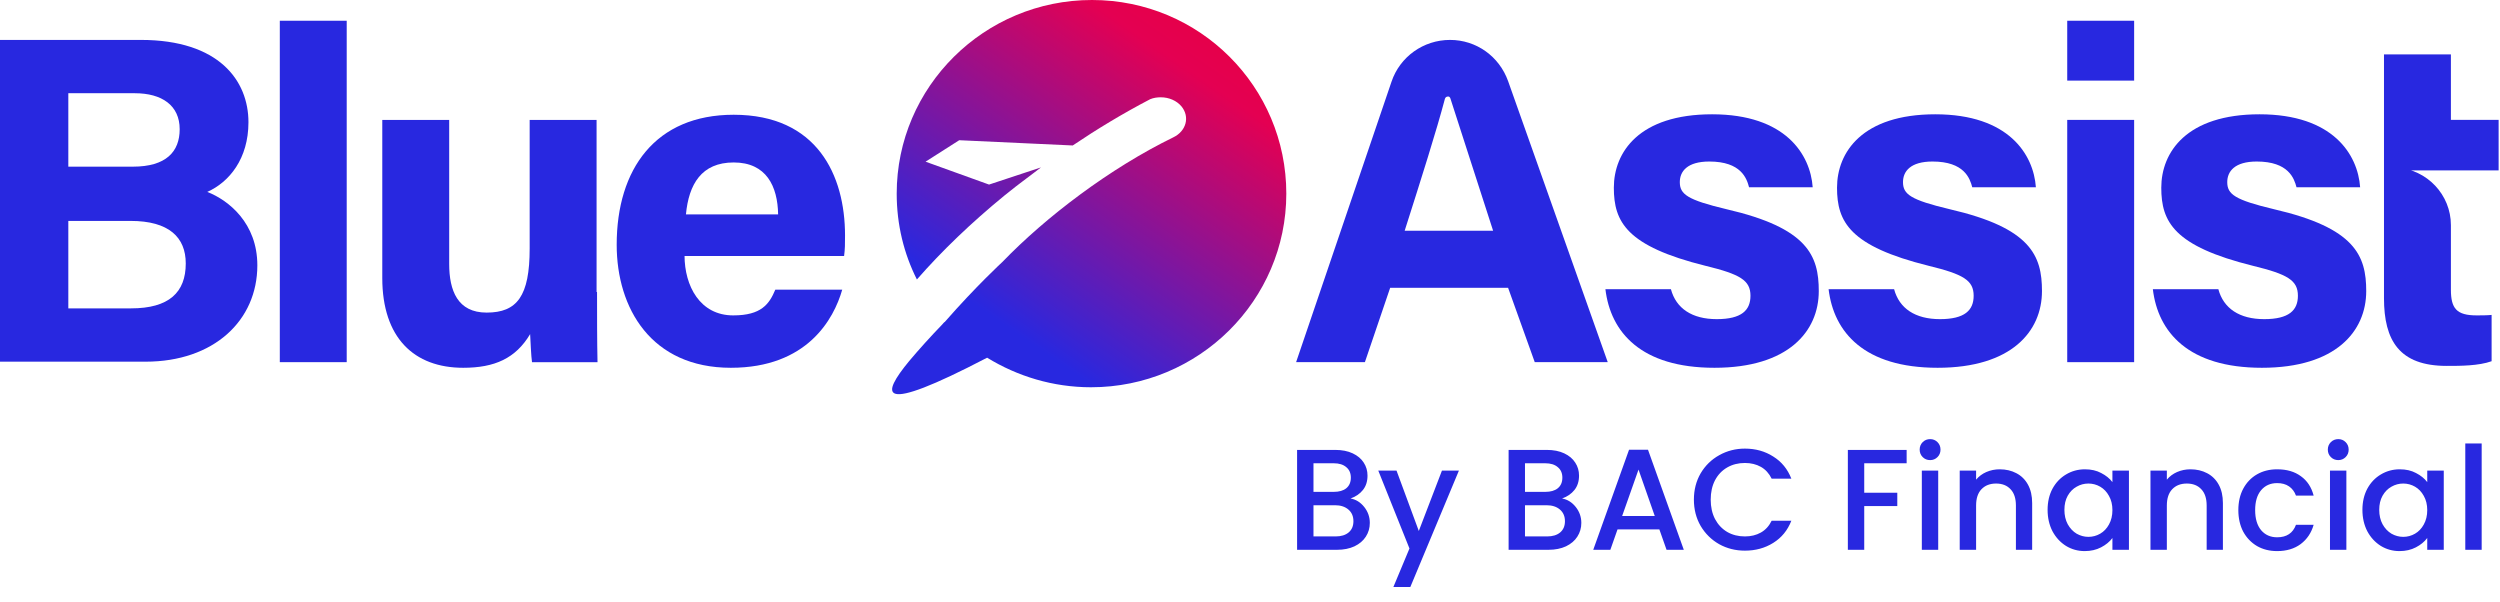
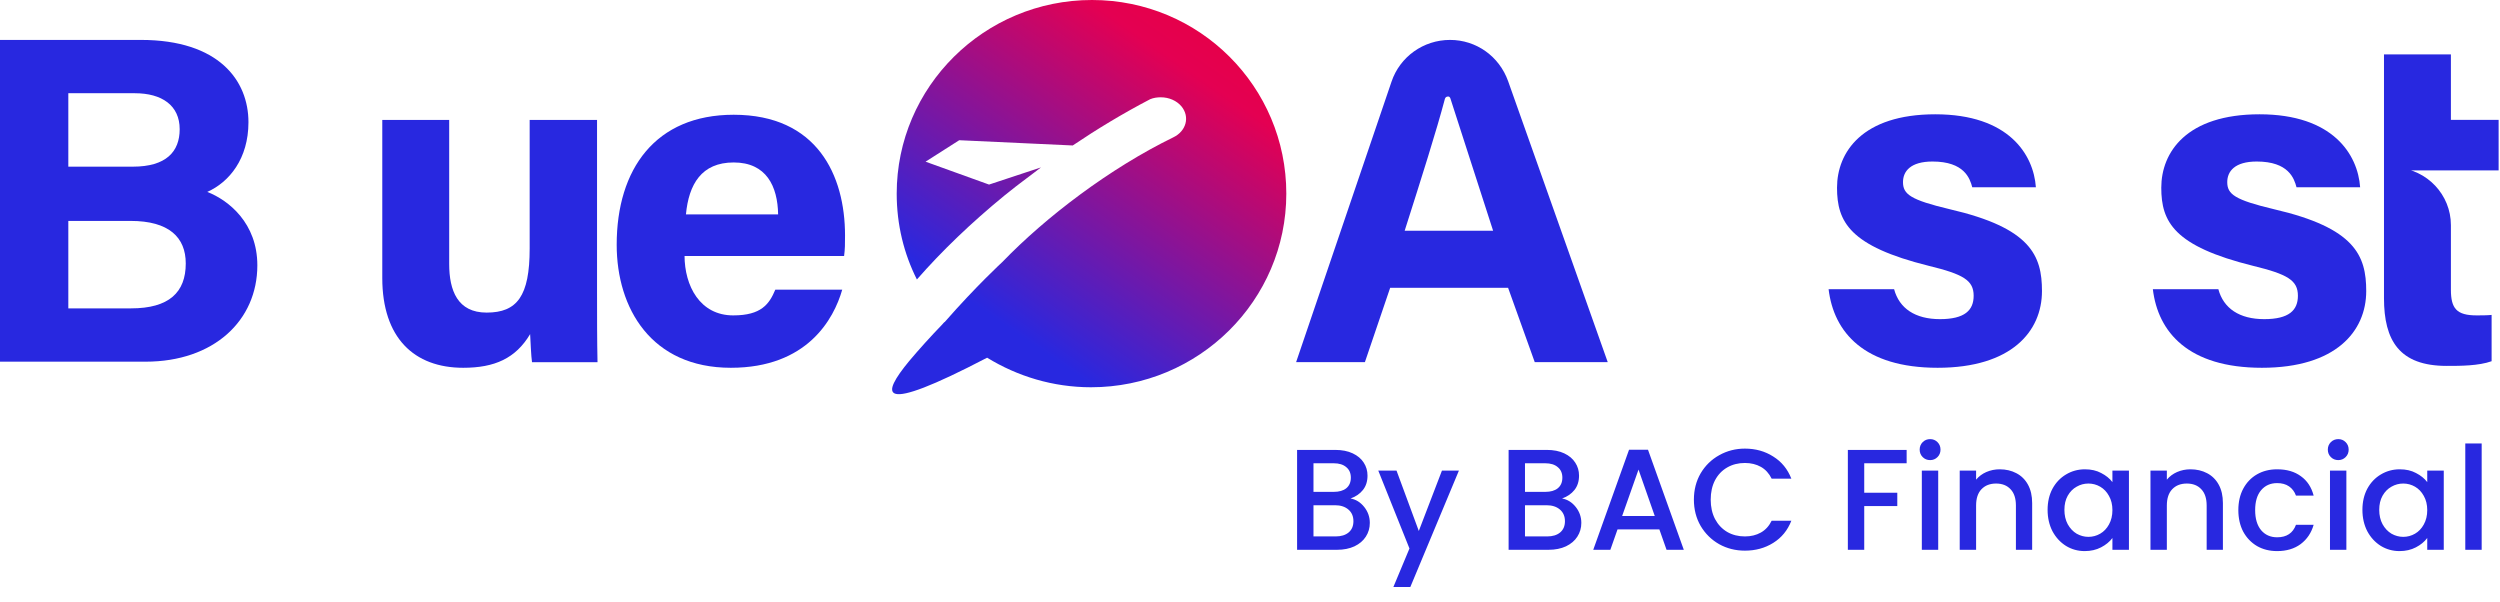
<svg xmlns="http://www.w3.org/2000/svg" width="241" height="58" viewBox="0 0 241 58" fill="none">
  <path d="M124 18.666C124 28.965 115.561 37.332 105.174 37.332C101.511 37.332 98.08 36.275 95.159 34.482C84.401 40.091 84.958 38.068 87.647 34.803C88.574 33.7 89.734 32.413 90.847 31.263C90.939 31.172 90.986 31.079 91.078 31.034C94.092 27.585 96.643 25.241 96.643 25.241C100.816 20.919 106.983 16.229 113.103 13.241C114.355 12.643 114.726 11.264 113.892 10.253C113.428 9.701 112.686 9.379 111.898 9.379C111.573 9.379 111.202 9.425 110.878 9.563C108.235 10.942 105.731 12.459 103.412 14.023L92.469 13.517L89.224 15.586L95.344 17.793L100.352 16.137L99.749 16.597C98.915 17.241 98.08 17.838 97.292 18.482C97.106 18.62 96.967 18.758 96.828 18.85C93.629 21.471 90.8 24.183 88.389 26.942C87.137 24.459 86.442 21.654 86.442 18.666C86.442 8.368 94.881 0 105.267 0C115.654 0 124 8.368 124 18.666Z" fill="url(#paint0_linear_35_5511)" />
  <path d="M130.193 48.054C130.711 48.146 131.149 48.419 131.51 48.871C131.87 49.324 132.05 49.836 132.05 50.409C132.05 50.899 131.921 51.342 131.662 51.739C131.413 52.127 131.048 52.437 130.567 52.667C130.087 52.889 129.528 53 128.891 53H125.039V43.371H128.711C129.367 43.371 129.93 43.481 130.401 43.703C130.872 43.925 131.228 44.225 131.468 44.604C131.708 44.973 131.828 45.389 131.828 45.851C131.828 46.405 131.68 46.867 131.385 47.236C131.089 47.606 130.692 47.878 130.193 48.054ZM126.619 47.416H128.572C129.089 47.416 129.491 47.301 129.778 47.07C130.073 46.83 130.221 46.488 130.221 46.045C130.221 45.611 130.073 45.273 129.778 45.033C129.491 44.784 129.089 44.659 128.572 44.659H126.619V47.416ZM128.752 51.712C129.288 51.712 129.708 51.582 130.013 51.324C130.318 51.065 130.47 50.705 130.47 50.243C130.47 49.772 130.309 49.398 129.985 49.12C129.662 48.843 129.233 48.705 128.697 48.705H126.619V51.712H128.752ZM140.639 45.366L135.955 56.589H134.321L135.872 52.875L132.866 45.366H134.625L136.773 51.185L139.004 45.366H140.639ZM150.584 48.054C151.101 48.146 151.54 48.419 151.9 48.871C152.26 49.324 152.44 49.836 152.44 50.409C152.44 50.899 152.311 51.342 152.052 51.739C151.803 52.127 151.438 52.437 150.958 52.667C150.478 52.889 149.919 53 149.281 53H145.43V43.371H149.101C149.757 43.371 150.321 43.481 150.792 43.703C151.263 43.925 151.618 44.225 151.858 44.604C152.099 44.973 152.219 45.389 152.219 45.851C152.219 46.405 152.071 46.867 151.775 47.236C151.48 47.606 151.083 47.878 150.584 48.054ZM147.009 47.416H148.963C149.48 47.416 149.882 47.301 150.168 47.07C150.464 46.83 150.612 46.488 150.612 46.045C150.612 45.611 150.464 45.273 150.168 45.033C149.882 44.784 149.48 44.659 148.963 44.659H147.009V47.416ZM149.143 51.712C149.679 51.712 150.099 51.582 150.404 51.324C150.708 51.065 150.861 50.705 150.861 50.243C150.861 49.772 150.699 49.398 150.376 49.12C150.053 48.843 149.623 48.705 149.087 48.705H147.009V51.712H149.143ZM159.962 51.033H155.93L155.238 53H153.589L157.039 43.357H158.868L162.318 53H160.655L159.962 51.033ZM159.519 49.744L157.953 45.269L156.374 49.744H159.519ZM163.291 48.164C163.291 47.222 163.508 46.377 163.942 45.629C164.386 44.881 164.981 44.299 165.73 43.883C166.487 43.458 167.314 43.246 168.21 43.246C169.235 43.246 170.145 43.5 170.939 44.008C171.743 44.507 172.325 45.218 172.685 46.142H170.787C170.537 45.634 170.191 45.255 169.748 45.005C169.304 44.756 168.792 44.631 168.21 44.631C167.572 44.631 167.004 44.775 166.506 45.061C166.007 45.347 165.614 45.758 165.328 46.294C165.051 46.83 164.912 47.453 164.912 48.164C164.912 48.876 165.051 49.499 165.328 50.035C165.614 50.571 166.007 50.986 166.506 51.282C167.004 51.568 167.572 51.712 168.21 51.712C168.792 51.712 169.304 51.587 169.748 51.337C170.191 51.088 170.537 50.709 170.787 50.201H172.685C172.325 51.125 171.743 51.836 170.939 52.335C170.145 52.834 169.235 53.083 168.21 53.083C167.305 53.083 166.478 52.875 165.73 52.46C164.981 52.035 164.386 51.448 163.942 50.7C163.508 49.952 163.291 49.107 163.291 48.164ZM183.8 43.371V44.659H179.712V47.499H182.899V48.788H179.712V53H178.133V43.371H183.8ZM186.067 44.354C185.781 44.354 185.541 44.257 185.347 44.063C185.153 43.869 185.056 43.629 185.056 43.343C185.056 43.056 185.153 42.816 185.347 42.622C185.541 42.428 185.781 42.331 186.067 42.331C186.344 42.331 186.58 42.428 186.774 42.622C186.968 42.816 187.065 43.056 187.065 43.343C187.065 43.629 186.968 43.869 186.774 44.063C186.58 44.257 186.344 44.354 186.067 44.354ZM186.843 45.366V53H185.264V45.366H186.843ZM192.769 45.241C193.369 45.241 193.905 45.366 194.376 45.615C194.856 45.864 195.23 46.234 195.498 46.724C195.766 47.213 195.9 47.804 195.9 48.497V53H194.334V48.733C194.334 48.049 194.163 47.527 193.822 47.167C193.48 46.797 193.013 46.613 192.422 46.613C191.831 46.613 191.36 46.797 191.009 47.167C190.667 47.527 190.496 48.049 190.496 48.733V53H188.917V45.366H190.496V46.239C190.755 45.925 191.083 45.68 191.48 45.504C191.886 45.329 192.316 45.241 192.769 45.241ZM197.388 49.148C197.388 48.382 197.545 47.703 197.859 47.111C198.182 46.52 198.617 46.063 199.162 45.74C199.716 45.407 200.325 45.241 200.99 45.241C201.591 45.241 202.113 45.361 202.556 45.601C203.009 45.832 203.369 46.123 203.637 46.474V45.366H205.23V53H203.637V51.864C203.369 52.224 203.004 52.524 202.542 52.764C202.08 53.005 201.554 53.125 200.963 53.125C200.307 53.125 199.706 52.958 199.162 52.626C198.617 52.284 198.182 51.813 197.859 51.213C197.545 50.603 197.388 49.915 197.388 49.148ZM203.637 49.176C203.637 48.649 203.526 48.192 203.304 47.804C203.092 47.416 202.81 47.121 202.459 46.917C202.108 46.714 201.729 46.613 201.323 46.613C200.917 46.613 200.538 46.714 200.187 46.917C199.836 47.111 199.549 47.403 199.328 47.79C199.115 48.169 199.009 48.622 199.009 49.148C199.009 49.675 199.115 50.137 199.328 50.534C199.549 50.931 199.836 51.236 200.187 51.448C200.547 51.651 200.926 51.753 201.323 51.753C201.729 51.753 202.108 51.651 202.459 51.448C202.81 51.245 203.092 50.949 203.304 50.562C203.526 50.164 203.637 49.702 203.637 49.176ZM211.156 45.241C211.757 45.241 212.293 45.366 212.764 45.615C213.244 45.864 213.618 46.234 213.886 46.724C214.154 47.213 214.288 47.804 214.288 48.497V53H212.722V48.733C212.722 48.049 212.551 47.527 212.209 47.167C211.868 46.797 211.401 46.613 210.81 46.613C210.219 46.613 209.748 46.797 209.397 47.167C209.055 47.527 208.884 48.049 208.884 48.733V53H207.305V45.366H208.884V46.239C209.143 45.925 209.471 45.68 209.868 45.504C210.274 45.329 210.704 45.241 211.156 45.241ZM215.776 49.176C215.776 48.391 215.933 47.703 216.247 47.111C216.57 46.511 217.014 46.049 217.577 45.726C218.141 45.403 218.787 45.241 219.517 45.241C220.441 45.241 221.203 45.463 221.803 45.906C222.413 46.34 222.824 46.964 223.036 47.777H221.332C221.193 47.398 220.972 47.102 220.667 46.89C220.362 46.677 219.979 46.571 219.517 46.571C218.87 46.571 218.353 46.802 217.965 47.264C217.586 47.717 217.397 48.354 217.397 49.176C217.397 49.998 217.586 50.64 217.965 51.102C218.353 51.564 218.87 51.795 219.517 51.795C220.431 51.795 221.036 51.393 221.332 50.589H223.036C222.814 51.365 222.399 51.984 221.789 52.446C221.18 52.898 220.422 53.125 219.517 53.125C218.787 53.125 218.141 52.963 217.577 52.64C217.014 52.307 216.57 51.845 216.247 51.254C215.933 50.654 215.776 49.961 215.776 49.176ZM225.414 44.354C225.128 44.354 224.887 44.257 224.693 44.063C224.499 43.869 224.402 43.629 224.402 43.343C224.402 43.056 224.499 42.816 224.693 42.622C224.887 42.428 225.128 42.331 225.414 42.331C225.691 42.331 225.927 42.428 226.12 42.622C226.314 42.816 226.411 43.056 226.411 43.343C226.411 43.629 226.314 43.869 226.12 44.063C225.927 44.257 225.691 44.354 225.414 44.354ZM226.19 45.366V53H224.61V45.366H226.19ZM227.737 49.148C227.737 48.382 227.894 47.703 228.208 47.111C228.531 46.52 228.966 46.063 229.51 45.74C230.065 45.407 230.674 45.241 231.339 45.241C231.94 45.241 232.462 45.361 232.905 45.601C233.358 45.832 233.718 46.123 233.986 46.474V45.366H235.579V53H233.986V51.864C233.718 52.224 233.353 52.524 232.891 52.764C232.429 53.005 231.903 53.125 231.312 53.125C230.656 53.125 230.055 52.958 229.51 52.626C228.966 52.284 228.531 51.813 228.208 51.213C227.894 50.603 227.737 49.915 227.737 49.148ZM233.986 49.176C233.986 48.649 233.875 48.192 233.653 47.804C233.441 47.416 233.159 47.121 232.808 46.917C232.457 46.714 232.078 46.613 231.672 46.613C231.265 46.613 230.887 46.714 230.536 46.917C230.185 47.111 229.898 47.403 229.677 47.79C229.464 48.169 229.358 48.622 229.358 49.148C229.358 49.675 229.464 50.137 229.677 50.534C229.898 50.931 230.185 51.236 230.536 51.448C230.896 51.651 231.275 51.753 231.672 51.753C232.078 51.753 232.457 51.651 232.808 51.448C233.159 51.245 233.441 50.949 233.653 50.562C233.875 50.164 233.986 49.702 233.986 49.176ZM239.233 42.747V53H237.654V42.747H239.233Z" fill="#2828E0" />
  <path d="M0 3.848H13.577C21.11 3.848 23.951 7.77 23.951 11.783C23.951 15.299 22.102 17.554 19.982 18.5C22.057 19.312 24.808 21.521 24.808 25.579C24.808 30.899 20.614 34.866 14.028 34.866H0V3.848ZM12.81 16.066C16.013 16.066 17.321 14.623 17.321 12.459C17.321 10.16 15.607 8.987 12.991 8.987H6.586V16.066H12.81ZM6.586 29.727H12.63C16.283 29.727 17.907 28.194 17.907 25.398C17.907 22.874 16.283 21.296 12.585 21.296H6.586V29.727Z" fill="#2828E0" />
-   <path d="M33.423 2H26.973V34.912H33.423V2Z" fill="#2828E0" />
-   <path d="M57.555 28.15C57.555 30.404 57.555 32.839 57.6 34.913H51.286C51.195 34.282 51.15 33.019 51.105 32.208C49.707 34.552 47.677 35.454 44.655 35.454C39.919 35.454 36.852 32.568 36.852 26.797V11.559H43.302V25.445C43.302 28.015 44.114 30.134 46.91 30.134C49.842 30.134 51.06 28.556 51.06 23.957V11.559H57.51V28.15H57.555Z" fill="#2828E0" />
+   <path d="M57.555 28.15C57.555 30.404 57.555 32.839 57.6 34.913H51.286C51.195 34.282 51.15 33.019 51.105 32.208C49.707 34.552 47.677 35.454 44.655 35.454C39.919 35.454 36.852 32.568 36.852 26.797V11.559H43.302V25.445C43.302 28.015 44.114 30.134 46.91 30.134C49.842 30.134 51.06 28.556 51.06 23.957V11.559H57.51H57.555Z" fill="#2828E0" />
  <path d="M65.99 24.633C65.99 27.564 67.478 30.404 70.681 30.404C73.387 30.404 74.154 29.322 74.74 27.924H81.191C80.379 30.765 77.808 35.454 70.455 35.454C62.787 35.454 59.449 29.728 59.449 23.596C59.449 16.292 63.193 11.062 70.726 11.062C78.755 11.062 81.461 16.878 81.461 22.695C81.461 23.506 81.461 24.002 81.371 24.678H65.99V24.633ZM75.011 20.666C74.966 17.961 73.883 15.661 70.726 15.661C67.614 15.661 66.396 17.78 66.125 20.666H75.011Z" fill="#2828E0" />
  <path d="M134.012 27.743L131.576 34.911H124.945L134.147 7.86C134.959 5.471 137.214 3.848 139.785 3.848C142.311 3.848 144.521 5.426 145.379 7.815L154.986 34.911H147.95L145.379 27.743H134.012ZM143.935 22.242L139.83 9.528C139.83 9.528 139.785 9.303 139.605 9.303C139.424 9.303 139.334 9.393 139.289 9.528C138.477 12.594 137.034 17.148 135.41 22.242H143.935Z" fill="#2828E0" />
-   <path d="M161.077 27.88C161.573 29.728 163.106 30.765 165.497 30.765C167.888 30.765 168.745 29.908 168.745 28.511C168.745 27.023 167.752 26.437 164.414 25.625C156.792 23.732 155.574 21.387 155.574 18.096C155.574 14.669 158.009 11.018 165.046 11.018C172.128 11.018 174.518 14.895 174.744 18.051H168.609C168.384 17.194 167.843 15.571 164.775 15.571C162.655 15.571 161.934 16.518 161.934 17.555C161.934 18.727 162.655 19.268 166.444 20.17C174.248 21.973 175.33 24.633 175.33 28.06C175.33 31.937 172.398 35.454 165.272 35.454C158.19 35.454 155.258 32.027 154.762 27.88H161.077Z" fill="#2828E0" />
  <path d="M182.592 27.88C183.088 29.728 184.622 30.765 187.013 30.765C189.403 30.765 190.26 29.908 190.26 28.511C190.26 27.023 189.268 26.437 185.93 25.625C178.307 23.732 177.089 21.387 177.089 18.096C177.089 14.669 179.525 11.018 186.562 11.018C193.643 11.018 196.034 14.895 196.259 18.051H190.125C189.899 17.194 189.358 15.571 186.291 15.571C184.171 15.571 183.449 16.518 183.449 17.555C183.449 18.727 184.171 19.268 187.96 20.17C195.763 21.973 196.846 24.633 196.846 28.06C196.846 31.937 193.914 35.454 186.787 35.454C179.705 35.454 176.774 32.027 176.277 27.88H182.592Z" fill="#2828E0" />
-   <path d="M199.281 2H205.731V7.771H199.281V2ZM199.281 11.558H205.731V34.912H199.281V11.558Z" fill="#2828E0" />
  <path d="M213.85 27.88C214.346 29.728 215.88 30.765 218.27 30.765C220.661 30.765 221.518 29.908 221.518 28.511C221.518 27.023 220.526 26.437 217.188 25.625C209.565 23.732 208.347 21.387 208.347 18.096C208.347 14.669 210.783 11.018 217.819 11.018C224.901 11.018 227.292 14.895 227.517 18.051H221.383C221.157 17.194 220.616 15.571 217.549 15.571C215.429 15.571 214.707 16.518 214.707 17.555C214.707 18.727 215.429 19.268 219.218 20.17C227.021 21.973 228.104 24.633 228.104 28.06C228.104 31.937 225.172 35.454 218.045 35.454C210.963 35.454 208.031 32.027 207.535 27.88H213.85Z" fill="#2828E0" />
  <path d="M238.747 30.404C236.808 30.404 236.267 29.727 236.267 27.924V21.702C236.267 18.772 233.966 16.337 231.034 16.157L229.816 16.112V28.736C229.816 32.838 231.305 35.273 235.861 35.273C237.169 35.273 238.928 35.273 240.191 34.822V30.359C239.74 30.404 239.108 30.404 238.747 30.404ZM236.267 11.558V5.246H229.816V16.427H240.867V11.558H236.267Z" fill="#2828E0" />
  <defs>
    <linearGradient id="paint0_linear_35_5511" x1="130.676" y1="-23.108" x2="74.132" y2="58.501" gradientUnits="userSpaceOnUse">
      <stop offset="0.036" stop-color="#EF000E" />
      <stop offset="0.339" stop-color="#E40052" />
      <stop offset="0.645" stop-color="#2828E0" />
    </linearGradient>
  </defs>
</svg>